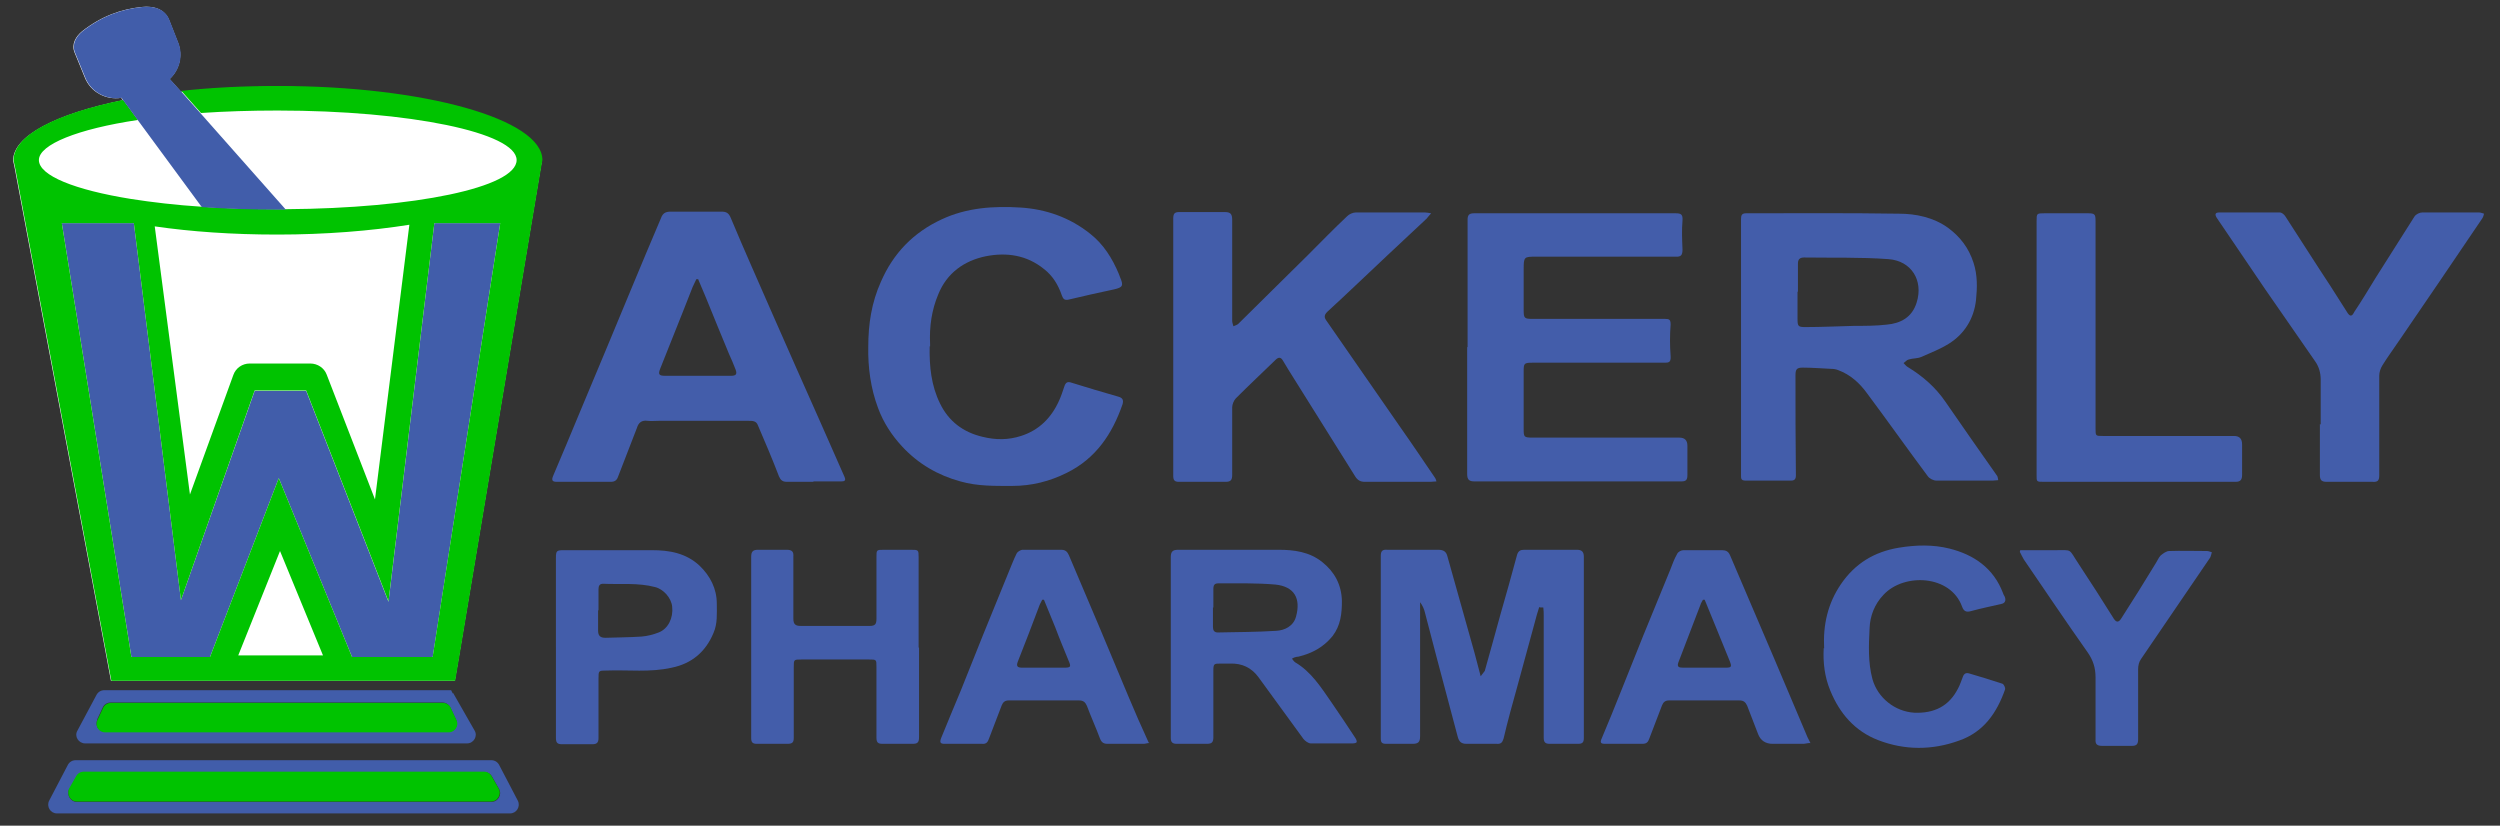
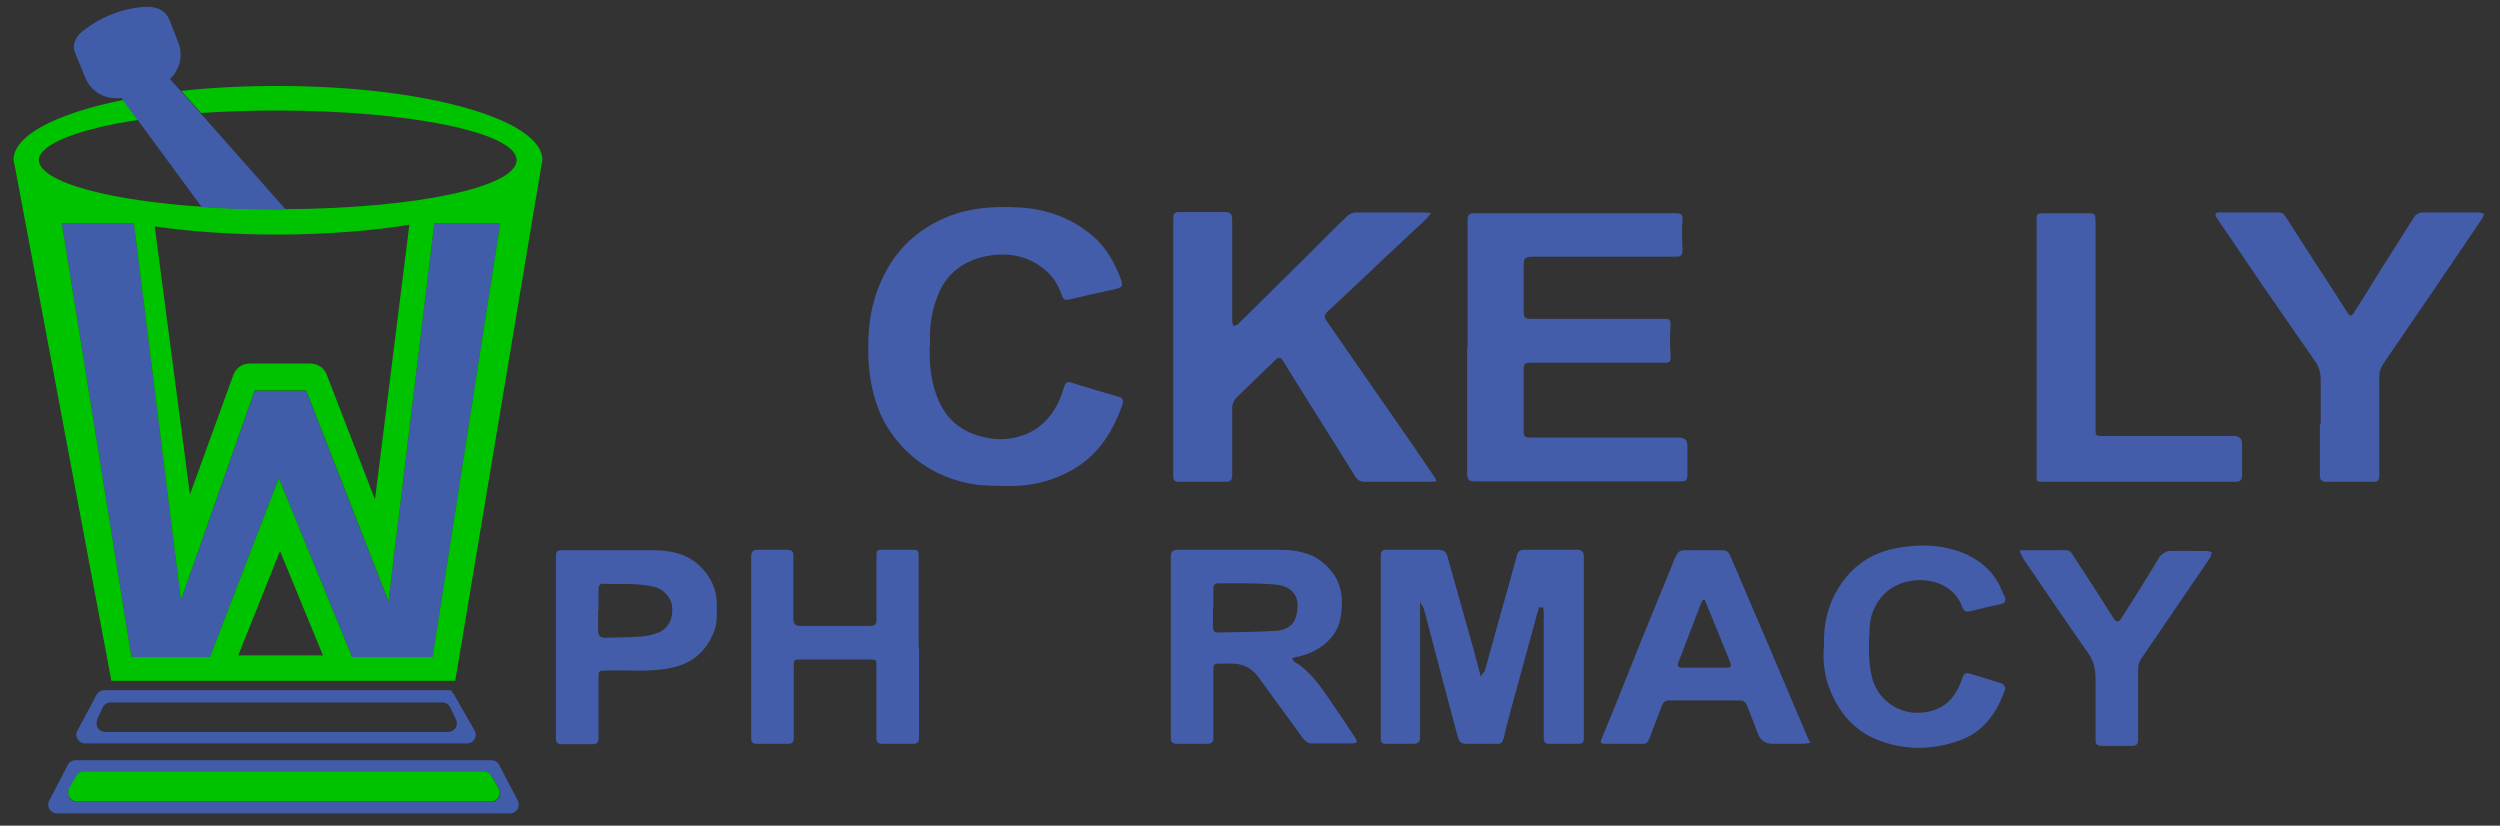
<svg xmlns="http://www.w3.org/2000/svg" id="Layer_1" data-name="Layer 1" version="1.1" viewBox="0 0 610.7 201.7">
  <rect x="0" y="0" width="610.7" height="201.7" fill="#333333" stroke="none" />
  <defs>
    <style>
      .cls-1 {
        fill: #435daa;
      }

      .cls-1, .cls-2, .cls-3, .cls-4, .cls-5 {
        stroke-width: 0px;
      }

      .cls-2 {
        fill: #415daa;
      }

      .cls-3 {
        fill: #00c300;
      }

      .cls-4 {
        fill: #3cb24d;
      }

      .cls-5 {
        fill: #fff;
      }
    </style>
  </defs>
  <g id="Layer_5" data-name="Layer 5">
    <path class="cls-1" d="M349.6,52.1c-.5.6-.8.9-1.1,1.3-3.1,2.9-6.3,5.9-9.4,8.8-5,4.7-9.9,9.4-14.9,14-.7.7-.8,1.3-.2,2.1,6,8.7,12.1,17.4,18.1,26.1,2.9,4.1,5.7,8.3,8.5,12.4.1.2.2.4.3.8-.6,0-1,.1-1.4.1-5.4,0-10.7,0-16.1,0-1.1,0-1.8-.4-2.4-1.4-4.9-7.9-10-15.9-14.9-23.8-.9-1.4-1.8-2.9-2.7-4.4-.5-.9-1.1-.9-1.8-.2-3.2,3.1-6.5,6.2-9.7,9.4-.5.5-.9,1.5-.9,2.2,0,5.5,0,11,0,16.5,0,1.2-.3,1.7-1.6,1.7-3.8,0-7.6,0-11.4,0-1.1,0-1.4-.4-1.4-1.5,0-20.9,0-41.9,0-62.8,0-1.2.3-1.6,1.5-1.6,3.7,0,7.4,0,11.1,0,1.4,0,1.8.5,1.8,1.9,0,8.2,0,16.5,0,24.7,0,.4.2.9.3,1.3.4-.2.9-.3,1.2-.6,5.6-5.6,11.3-11.1,16.9-16.7,3.2-3.2,6.4-6.5,9.7-9.6.5-.5,1.4-.9,2.1-.9,5.6,0,11.3,0,16.9,0,.4,0,.8.1,1.5.2h0Z" />
-     <path class="cls-1" d="M198.7,117.7c-2.2,0-4.4,0-6.5,0-1,0-1.5-.4-1.9-1.3-1.6-4.2-3.4-8.4-5.2-12.6-.4-1-1.3-1-2.2-1-7.3,0-14.7,0-22,0-.9,0-1.8.1-2.7,0-1.4-.2-2.2.4-2.6,1.7-1.5,4-3.1,7.9-4.6,11.9-.3.9-.8,1.3-1.8,1.3-4.4,0-8.8,0-13.2,0-1.1,0-1.3-.4-.9-1.4,2.2-5.2,4.4-10.4,6.5-15.5,2.1-5.1,4.3-10.2,6.4-15.3,2.1-5.1,4.3-10.3,6.4-15.4,2.3-5.6,4.7-11.2,7.1-16.9.4-1.1,1.1-1.5,2.3-1.5,4.1,0,8.2,0,12.4,0,1.2,0,1.8.3,2.3,1.5,3.3,7.9,6.8,15.7,10.2,23.5,3.8,8.7,7.7,17.4,11.6,26.2,2,4.5,4,9.1,6,13.6.4.9,0,1.1-.8,1.1-2.3,0-4.6,0-6.8,0h0ZM170.5,68.2c-.1,0-.3,0-.4,0-.3.6-.6,1.3-.9,1.9-.8,2-1.6,4.1-2.4,6.1-1.8,4.6-3.7,9.2-5.5,13.8-.6,1.5-.3,1.8,1.2,1.8,5.4,0,10.7,0,16.1,0,1.2,0,1.5-.4,1.1-1.5-.5-1.3-1-2.5-1.6-3.8-1.9-4.6-3.8-9.2-5.7-13.9-.6-1.5-1.3-3-1.9-4.5h0Z" />
    <path class="cls-1" d="M227.1,84.6c-.1,5,.4,9.6,2.5,13.9,2.1,4.4,5.7,7.1,10.4,8.2,3.2.8,6.3.8,9.4-.2,4.4-1.4,7.4-4.4,9.3-8.6.5-1.1.9-2.3,1.3-3.5.3-.9.7-1.3,1.8-.9,3.8,1.2,7.6,2.3,11.4,3.4,1.1.3,1.3.9,1,1.9-2.5,7.2-6.5,13.2-13.6,16.7-4.2,2.1-8.6,3.2-13.3,3.2-4.3,0-8.5.1-12.7-1.1-5.5-1.5-10.3-4.3-14.2-8.5-2.6-2.8-4.6-5.9-5.9-9.4-1.8-4.8-2.5-9.9-2.4-15,0-5.5.8-10.8,3.1-15.9,3-6.9,7.9-12,14.8-15.2,6.2-2.9,12.7-3.3,19.3-2.9,6.2.4,12,2.4,17,6.4,3.3,2.6,5.4,6,7,9.8.1.3.2.5.3.8.9,2.1.7,2.5-1.5,3-3.7.8-7.4,1.6-11.1,2.5-1,.2-1.3-.2-1.6-1-.9-2.6-2.2-4.8-4.4-6.5-4.2-3.4-9.1-4.1-14.2-3.1-5.3,1.1-9.5,4.1-11.6,9.3-1.6,3.8-2.2,7.9-2,12.1,0,.3,0,.6,0,.6Z" />
    <path class="cls-1" d="M376,148.3c-.4,1.3-.8,2.5-1.1,3.8-1.4,5.1-2.8,10.3-4.2,15.4-1.2,4.3-2.4,8.6-3.4,12.9-.3,1-.7,1.4-1.7,1.3-2.5,0-4.9,0-7.4,0-1.3,0-1.8-.6-2.1-1.7-1.7-6.4-3.4-12.8-5.1-19.2-1-3.7-1.9-7.4-2.9-11.1-.2-.9-.6-1.8-1.2-2.6,0,.4,0,.7,0,1.1,0,10.6,0,21.1,0,31.7,0,1.4-.5,1.8-1.8,1.8-2.2,0-4.4,0-6.5,0-1,0-1.3-.3-1.3-1.3,0-14.9,0-29.8,0-44.6,0-1.2.4-1.6,1.6-1.5,4.1,0,8.3,0,12.4,0,1.3,0,2,.4,2.3,1.7,2.2,7.8,4.4,15.6,6.6,23.5.5,1.8.9,3.5,1.5,5.7.5-.7.8-1,1-1.3,1.3-4.5,2.5-9.1,3.8-13.7,1.4-4.9,2.8-9.8,4.1-14.7.3-.9.8-1.2,1.7-1.2,4.3,0,8.6,0,12.9,0,1.2,0,1.7.5,1.7,1.7,0,14.8,0,29.6,0,44.3,0,1.1-.4,1.4-1.4,1.4-2.3,0-4.6,0-7,0-1.1,0-1.4-.5-1.4-1.5,0-9.9,0-19.8,0-29.7,0-.7,0-1.4-.1-2.1h-.7q0,0,0,0Z" />
    <path class="cls-1" d="M566.9,103.7c0-3.6,0-7.3,0-10.9,0-1.7-.4-3.2-1.4-4.6-4.1-5.9-8.1-11.7-12.2-17.6-3.9-5.8-7.9-11.6-11.8-17.4-.5-.8-.4-1.3.6-1.3,4.9,0,9.9,0,14.8,0,.5,0,1.1.5,1.4,1,3.7,5.7,7.3,11.4,11,17,1.4,2.2,2.8,4.4,4.2,6.6.8,1.2,1.3.3,1.6-.3,1.8-2.7,3.5-5.5,5.2-8.3,3.2-5,6.3-10,9.5-15,.4-.6,1.3-1,1.9-1,4.6,0,9.3,0,13.9,0,.4,0,.8.2,1.2.3-.1.4-.2.8-.4,1.1-6.7,9.9-13.4,19.8-20.2,29.7-1.4,2.1-2.9,4.1-4.2,6.2-.5.8-.8,1.7-.8,2.6,0,8.1,0,16.2,0,24.3,0,1.2-.3,1.7-1.6,1.6-3.7,0-7.5,0-11.2,0-1.3,0-1.7-.4-1.7-1.7,0-4.1,0-8.2,0-12.4Z" />
    <path class="cls-1" d="M497.5,84.9c0-10.3,0-20.6,0-30.8,0-2,0-2,2-2,3.5,0,7,0,10.5,0,1.7,0,1.9.2,1.9,1.9,0,16.9,0,33.8,0,50.7,0,1.8,0,1.8,1.8,1.8,10.7,0,21.3,0,32,0,1.4,0,2,.7,2,2.1,0,2.5,0,4.9,0,7.4,0,1.2-.4,1.7-1.6,1.7-4.1,0-8.2,0-12.2,0-11.5,0-23,0-34.6,0-1.9,0-1.8,0-1.8-1.8,0-10.3,0-20.7,0-31h0Z" />
    <path class="cls-1" d="M315.6,160.9c.3.4.5.7.8.9,3.9,2.3,6.3,6.1,8.8,9.7,2,2.9,4,5.9,5.9,8.8.2.3.4.8.3,1-.1.2-.6.3-1,.3-3.4,0-6.8,0-10.2,0-.6,0-1.4-.6-1.8-1.1-3.7-5-7.3-10.1-11-15.1-1.7-2.3-4-3.4-6.9-3.3-.8,0-1.5,0-2.3,0-1.6,0-1.8,0-1.8,1.7,0,5.4,0,10.9,0,16.3,0,1.1-.3,1.6-1.5,1.6-2.5,0-4.9,0-7.4,0-1,0-1.5-.3-1.5-1.4,0-14.7,0-29.5,0-44.2,0-1.4.5-1.8,1.8-1.8,8.2,0,16.4,0,24.6,0,3.7,0,7.5.5,10.6,3,3,2.4,4.7,5.5,4.8,9.5,0,3.1-.3,6-2.3,8.6-2.2,2.7-5,4.2-8.3,5-.3,0-.7.1-1,.2-.1,0-.2.1-.6.3h0ZM296.3,148.4c0,1.6,0,3.1,0,4.7,0,.9.3,1.4,1.2,1.4,4.7-.1,9.5-.1,14.2-.4,2.2-.1,4.3-1.2,4.9-3.5,1.2-4.4-.4-7.3-5-7.8-4.6-.4-9.4-.3-14-.3-.9,0-1.2.4-1.2,1.4,0,1.5,0,3,0,4.5h0Z" />
    <path class="cls-1" d="M224.5,158.2c0,7.3,0,14.6,0,21.9,0,1.3-.4,1.6-1.6,1.6-2.4,0-4.8,0-7.3,0-1.1,0-1.5-.3-1.5-1.5,0-5.8,0-11.6,0-17.3,0-1.8,0-1.8-1.8-1.8-5.5,0-11,0-16.5,0-1.9,0-1.9,0-1.9,1.9,0,5.7,0,11.5,0,17.2,0,1.1-.3,1.5-1.5,1.5-2.5,0-5,0-7.5,0-1,0-1.4-.3-1.4-1.4,0-14.8,0-29.6,0-44.3,0-1.2.4-1.7,1.6-1.7,2.4,0,4.7,0,7.1,0,1.3,0,1.7.5,1.6,1.7,0,5,0,10,0,15.1,0,1.4.5,1.8,1.8,1.8,5.6,0,11.3,0,16.9,0,1.3,0,1.6-.5,1.6-1.7,0-5,0-10,0-15.1,0-1.8,0-1.8,1.9-1.8,2.1,0,4.3,0,6.4,0,2,0,2,0,2,1.9,0,7.3,0,14.7,0,22h0Z" />
    <path class="cls-1" d="M442.2,181.5c-.7,0-1.2.2-1.7.2-2.5,0-5,0-7.5,0-1.7,0-2.9-.8-3.5-2.3-.9-2.3-1.8-4.6-2.7-7-.4-.9-.9-1.3-1.9-1.3-5.7,0-11.5,0-17.2,0-1,0-1.4.5-1.7,1.2-1,2.7-2.1,5.4-3.1,8.1-.3.9-.7,1.3-1.7,1.3-3,0-6.1,0-9.1,0-1.1,0-1.3-.3-.8-1.4,1.6-3.8,3.2-7.7,4.7-11.5,1.8-4.5,3.6-9,5.4-13.5,2.2-5.4,4.4-10.7,6.6-16.1.5-1.3,1-2.7,1.7-3.9.2-.5,1-.9,1.5-.9,3.2,0,6.3,0,9.5,0,.9,0,1.5.3,1.9,1.2,3.6,8.5,7.3,17,10.9,25.5,2.7,6.3,5.3,12.6,8,18.9.2.4.4.8.8,1.6h0ZM416.4,146.5c-.1,0-.3,0-.4,0-.2.4-.5.8-.6,1.2-1.8,4.7-3.6,9.4-5.4,14.1-.4,1.1.1,1.3,1.1,1.3,3.5,0,6.9,0,10.4,0,1.5,0,1.6-.2,1-1.7-1.1-2.7-2.2-5.4-3.3-8.1-.9-2.2-1.8-4.4-2.7-6.6h0Z" />
-     <path class="cls-1" d="M280.8,181.5c-.5,0-1,.2-1.4.2-2.9,0-5.9,0-8.8,0-1,0-1.5-.3-1.9-1.3-1-2.7-2.2-5.3-3.2-8-.4-.9-.9-1.3-1.9-1.3-5.7,0-11.5,0-17.2,0-1,0-1.4.5-1.7,1.2-1,2.7-2.1,5.4-3.1,8.1-.3.9-.7,1.4-1.7,1.3-3,0-6.1,0-9.1,0-1.1,0-1.3-.3-.9-1.4,1.6-3.9,3.2-7.8,4.8-11.6,1.8-4.5,3.6-9,5.4-13.5,2.1-5.2,4.3-10.5,6.4-15.7.6-1.4,1.1-2.8,1.8-4.2.2-.5.9-.9,1.4-1,3.2,0,6.3,0,9.5,0,1,0,1.5.4,1.9,1.3,2.4,5.7,4.9,11.5,7.3,17.2,2.4,5.7,4.8,11.5,7.2,17.2,1.6,3.8,3.2,7.5,5,11.4h0ZM255,146.5c-.1,0-.3,0-.4,0-.3.6-.6,1.1-.8,1.7-1.7,4.5-3.4,9-5.2,13.5-.4,1.1,0,1.4,1.1,1.4,3.4,0,6.8,0,10.2,0,1.7,0,1.8-.2,1.1-1.8-1.1-2.7-2.2-5.3-3.2-8-.9-2.2-1.8-4.4-2.7-6.6Z" />
-     <path class="cls-1" d="M135.8,158c0-7.2,0-14.5,0-21.7,0-1.8.2-1.9,2-1.9,7.2,0,14.3,0,21.5,0,4.2,0,8.3.7,11.6,3.8,2.6,2.5,4.2,5.6,4.2,9.3,0,2.4.2,4.8-.8,7.1-1.9,4.6-5.3,7.5-10.2,8.5-5.3,1.2-10.6.5-15.9.7-2,0-2,0-2,2,0,4.8,0,9.7,0,14.5,0,1.1-.4,1.5-1.5,1.5-2.5,0-4.9,0-7.4,0-1.2,0-1.5-.4-1.5-1.6,0-7.4,0-14.8,0-22.2h0ZM146.1,149c0,1.7,0,3.3,0,5,0,1.3.5,1.8,1.8,1.8,2.9-.1,5.9-.1,8.8-.3,1.4-.1,2.9-.5,4.2-1,2.3-.9,3.6-3.5,3.3-6.3-.2-2.1-2.1-4.3-4.2-4.8-4.2-1.1-8.5-.6-12.7-.8-.8,0-1.1.5-1.1,1.3,0,1.7,0,3.5,0,5.3h0Z" />
+     <path class="cls-1" d="M135.8,158c0-7.2,0-14.5,0-21.7,0-1.8.2-1.9,2-1.9,7.2,0,14.3,0,21.5,0,4.2,0,8.3.7,11.6,3.8,2.6,2.5,4.2,5.6,4.2,9.3,0,2.4.2,4.8-.8,7.1-1.9,4.6-5.3,7.5-10.2,8.5-5.3,1.2-10.6.5-15.9.7-2,0-2,0-2,2,0,4.8,0,9.7,0,14.5,0,1.1-.4,1.5-1.5,1.5-2.5,0-4.9,0-7.4,0-1.2,0-1.5-.4-1.5-1.6,0-7.4,0-14.8,0-22.2h0M146.1,149c0,1.7,0,3.3,0,5,0,1.3.5,1.8,1.8,1.8,2.9-.1,5.9-.1,8.8-.3,1.4-.1,2.9-.5,4.2-1,2.3-.9,3.6-3.5,3.3-6.3-.2-2.1-2.1-4.3-4.2-4.8-4.2-1.1-8.5-.6-12.7-.8-.8,0-1.1.5-1.1,1.3,0,1.7,0,3.5,0,5.3h0Z" />
    <path class="cls-1" d="M445.6,158.4c-.3-5.8.9-11,4.1-15.7,3.4-5,8.1-7.9,14.1-8.9,4.2-.7,8.4-.8,12.4.2,6,1.5,10.8,4.8,13.1,10.9.1.4.4.7.5,1.1.2.7,0,1.3-.8,1.5-2.5.6-5.1,1.1-7.6,1.8-1.1.3-1.7,0-2.1-1.1-2.8-7.8-14.2-8.3-19.2-2.9-2.2,2.3-3.3,5.2-3.4,8.2-.2,4.1-.4,8.3.7,12.4,1.3,4.6,5.5,7.9,10.2,8.2,4.9.2,8.5-1.6,10.7-5.9.5-.9.8-1.9,1.2-2.9.3-.8.8-1,1.5-.8,2.7.8,5.4,1.6,8.1,2.5.4.1.8,1,.7,1.4-2,5.7-5.2,10.4-11.2,12.5-6.6,2.4-13.3,2.4-19.8-.1-5.7-2.2-9.4-6.5-11.7-12.1-1.4-3.4-1.8-6.9-1.6-10.4h0Z" />
    <path class="cls-1" d="M493.5,134.4c.8,0,1.2,0,1.6,0,2.3,0,4.6,0,6.8,0,4.5,0,3.3-.5,5.9,3.4,2.9,4.4,5.8,8.9,8.6,13.4.7,1,1.2.7,1.7,0,2.9-4.5,5.7-9,8.5-13.6.4-.6.7-1.4,1.2-1.9.6-.5,1.4-1.1,2.1-1.1,3.1-.1,6.2,0,9.2,0,.4,0,.8.2,1.2.3-.1.4-.2.9-.4,1.3-5.6,8.3-11.3,16.5-16.9,24.8-.5.7-.7,1.6-.7,2.5,0,5.7,0,11.4,0,17.1,0,1.2-.4,1.6-1.5,1.6-2.4,0-4.8,0-7.3,0-1.2,0-1.7-.4-1.6-1.6,0-5,0-10,0-15.1,0-2.4-.6-4.2-1.9-6.1-5.3-7.5-10.4-15.1-15.6-22.7-.3-.5-.6-1.1-1-1.9h0Z" />
    <path class="cls-4" d="M157.7,151.6h0s0,0,0,0c0,0,0,0,0,0h0s0,0,0,0Z" />
    <polygon class="cls-2" points="157.7 151.6 157.7 151.6 157.7 151.6 157.7 151.6 157.7 151.6 157.7 151.6" />
-     <path class="cls-1" d="M488.1,117.3c-.5,0-.9.1-1.3.1-4.6,0-9.2,0-13.8,0-.7,0-1.7-.5-2.1-1.1-5-6.7-9.8-13.5-14.8-20.2-1.8-2.5-4.1-4.6-7.1-5.7-.5-.2-1.1-.3-1.7-.3-2.3-.1-4.6-.3-6.9-.3-1.5,0-1.8.4-1.8,1.9,0,8.1,0,16.3.1,24.4,0,.9-.3,1.3-1.2,1.3-3.7,0-7.4,0-11.1,0-1.2,0-1.1-.6-1.1-1.5,0-18.5,0-37,0-55.4,0-2.3,0-4.6,0-7,0-.9.2-1.4,1.2-1.4,12.5,0,24.9-.1,37.4.1,4.1,0,8.4.9,11.9,3.4,3,2.2,5.1,4.9,6.3,8.6,1,3.1.9,6.1.6,9.1-.5,4.5-2.8,8.3-6.7,10.7-2.1,1.3-4.4,2.2-6.7,3.2-.9.4-2,.3-3,.6-.5.1-.9.6-1.3.9.4.4.7.8,1.1,1,3.6,2.2,6.7,4.9,9.1,8.4,4.2,6.1,8.4,12.1,12.7,18.2.1.2.1.4.2.8ZM439.1,71.3c0,2.2,0,4.5,0,6.7,0,1.7.2,1.9,1.9,1.9,4,0,8-.2,12.1-.3,2.6,0,5.2,0,7.8-.3,3.4-.3,6.2-1.8,7.3-5.4,1.7-5.4-1.3-10.2-6.9-10.6-6.8-.5-13.7-.3-20.6-.4-1.1,0-1.5.5-1.5,1.5,0,2.3,0,4.5,0,6.8h0Z" />
    <path class="cls-1" d="M358.5,84.8c0-10.4,0-20.7,0-31.1,0-1.2.4-1.6,1.6-1.6,16.4,0,32.8,0,49.2,0,1.4,0,1.8.3,1.7,1.8-.2,2.3-.1,4.6,0,7,0,1.4-.3,1.9-1.8,1.8-11.3,0-22.6,0-33.9,0-3,0-3.1,0-3.1,3.1,0,3.3,0,6.5,0,9.8,0,2.2.1,2.3,2.4,2.3,10.4,0,20.8,0,31.1,0,.4,0,.8,0,1.1,0,1,0,1.3.2,1.3,1.4-.2,2.5-.2,5.1,0,7.7.1,1.6-.5,1.6-1.6,1.6-7.4,0-14.8,0-22.2,0-3.3,0-6.6,0-10,0-2,0-2.1.2-2.1,2.1,0,4.6,0,9.3,0,13.9,0,2.2,0,2.3,2.3,2.3,11.9,0,23.8,0,35.7,0,1.4,0,2,.7,2,2,0,2.4,0,4.7,0,7.1,0,1.2-.3,1.6-1.5,1.6-6.4,0-12.8,0-19.2,0-10.4,0-20.9,0-31.3,0-1.3,0-1.8-.4-1.8-1.8,0-10.3,0-20.7,0-31h0Z" />
  </g>
  <g id="Layer_7" data-name="Layer 7">
-     <path class="cls-5" d="M132.4,39.1l-.3,1.7-2.3,13.7-17.7,105.9-1,5.9H27.1l-1.1-5.9L3.6,41.1l-.4-1.9c0-6,10.6-11.4,26.8-14.7l-.4-.6c-3.7.6-7.5-1.4-8.9-5l-2.5-6.1c-.8-2,.3-3.9,1.9-5.2,4.6-3.6,9.5-5.4,14.6-5.9,2.8-.3,5.5.5,6.6,3.2l2.2,5.6c1.2,3.1.3,6.6-2.1,8.8l2.8,3.1c7.3-.8,15.2-1.2,23.5-1.2,35.6,0,64.5,8.1,64.5,18.1Z" />
    <polygon class="cls-2" points="122.2 54.5 105.7 160.5 86 160.5 68.1 116.8 51.3 160.5 32.1 160.5 15.1 54.5 32.7 54.5 44.2 146.6 62.2 95.5 74.8 95.5 94.9 147 106.1 54.5 122.2 54.5" />
    <path class="cls-3" d="M67.8,21c-8.3,0-16.2.4-23.5,1.2l4.8,5.4c5.9-.4,12.1-.6,18.7-.6,32.2,0,58.4,5.4,58.4,12.1s-25,11.8-56.3,12c-.7,0-1.4,0-2.1,0-6.5,0-12.7-.2-18.5-.6-6.3-.4-12.2-1.1-17.3-1.9-13.7-2.2-22.5-5.7-22.5-9.5s9.5-7.6,24.2-9.8l-3.6-4.9c-16.2,3.3-26.8,8.6-26.8,14.7l.4,1.9,22.4,119.4,1.1,5.9h84l1-5.9,17.7-105.9,2.3-13.7.3-1.7c0-10-28.9-18.1-64.5-18.1ZM67.8,57.3c11.7,0,22.8-.9,32.2-2.4l-8.4,67.1-11.8-30.5c-.6-1.6-2.2-2.7-4-2.7h-14.8c-1.8,0-3.4,1.1-4,2.8l-10.6,29.2-8.6-65.5c8.9,1.3,19,2,29.8,2ZM58.2,160.1l10.2-25.5,10.5,25.5h-20.7ZM105.7,160.5h-19.7l-17.9-43.7-16.8,43.7h-19.2L15.1,54.5h17.6l11.5,92.1,18-51.2h12.6l20.1,51.5,11.2-92.4h16.1l-16.5,105.9Z" />
    <path class="cls-2" d="M110.6,169.4l-.4-.8H25.5c-.8,0-1.5.4-1.9,1.1l-4.7,8.8c-.8,1.4.3,3.1,1.9,3.1h93.3c1.6,0,2.7-1.8,1.8-3.2l-5.2-9.1ZM23.7,175.8l1.4-3c.3-.7,1.1-1.2,1.9-1.2h81.1c.8,0,1.6.5,1.9,1.2h0l1.4,3c.7,1.4-.4,3-1.9,3H25.7c-1.6,0-2.6-1.6-1.9-3Z" />
-     <path class="cls-3" d="M109.6,178.9H25.7c-1.6,0-2.6-1.6-1.9-3l1.4-3c.3-.7,1.1-1.2,1.9-1.2h81.1c.8,0,1.6.5,1.9,1.2h0l1.4,3c.7,1.4-.4,3-1.9,3Z" />
    <path class="cls-2" d="M120,185.7H18.5c-.8,0-1.5.4-1.9,1.1l-4.6,8.8c-.7,1.4.3,3.1,1.9,3.1h110.7c1.6,0,2.6-1.7,1.9-3.1l-4.6-8.8c-.4-.7-1.1-1.1-1.9-1.1h0ZM17,192.7l1.7-3c.4-.7,1.1-1.1,1.9-1.1h97.7c.8,0,1.5.4,1.9,1.1l1.7,3c.8,1.4-.2,3.2-1.9,3.2H18.8c-1.6,0-2.6-1.7-1.9-3.2Z" />
    <path class="cls-3" d="M119.9,195.8H18.8c-1.6,0-2.6-1.7-1.9-3.2l1.7-3c.4-.7,1.1-1.1,1.9-1.1h97.7c.8,0,1.5.4,1.9,1.1l1.7,3c.8,1.4-.2,3.2-1.9,3.2Z" />
    <path class="cls-2" d="M69.9,51.2c-.7,0-1.4,0-2.1,0-6.5,0-12.7-.2-18.5-.6l-15.6-21.2-3.6-4.9-.4-.6c-3.7.6-7.5-1.4-8.9-5l-2.5-6.1c-.8-2,.3-3.9,1.9-5.2,4.6-3.6,9.5-5.4,14.6-5.9,2.8-.3,5.6.5,6.6,3.2l2.2,5.6c1.2,3.1.3,6.6-2.1,8.8l2.8,3.1,4.8,5.4,20.8,23.5Z" />
  </g>
</svg>